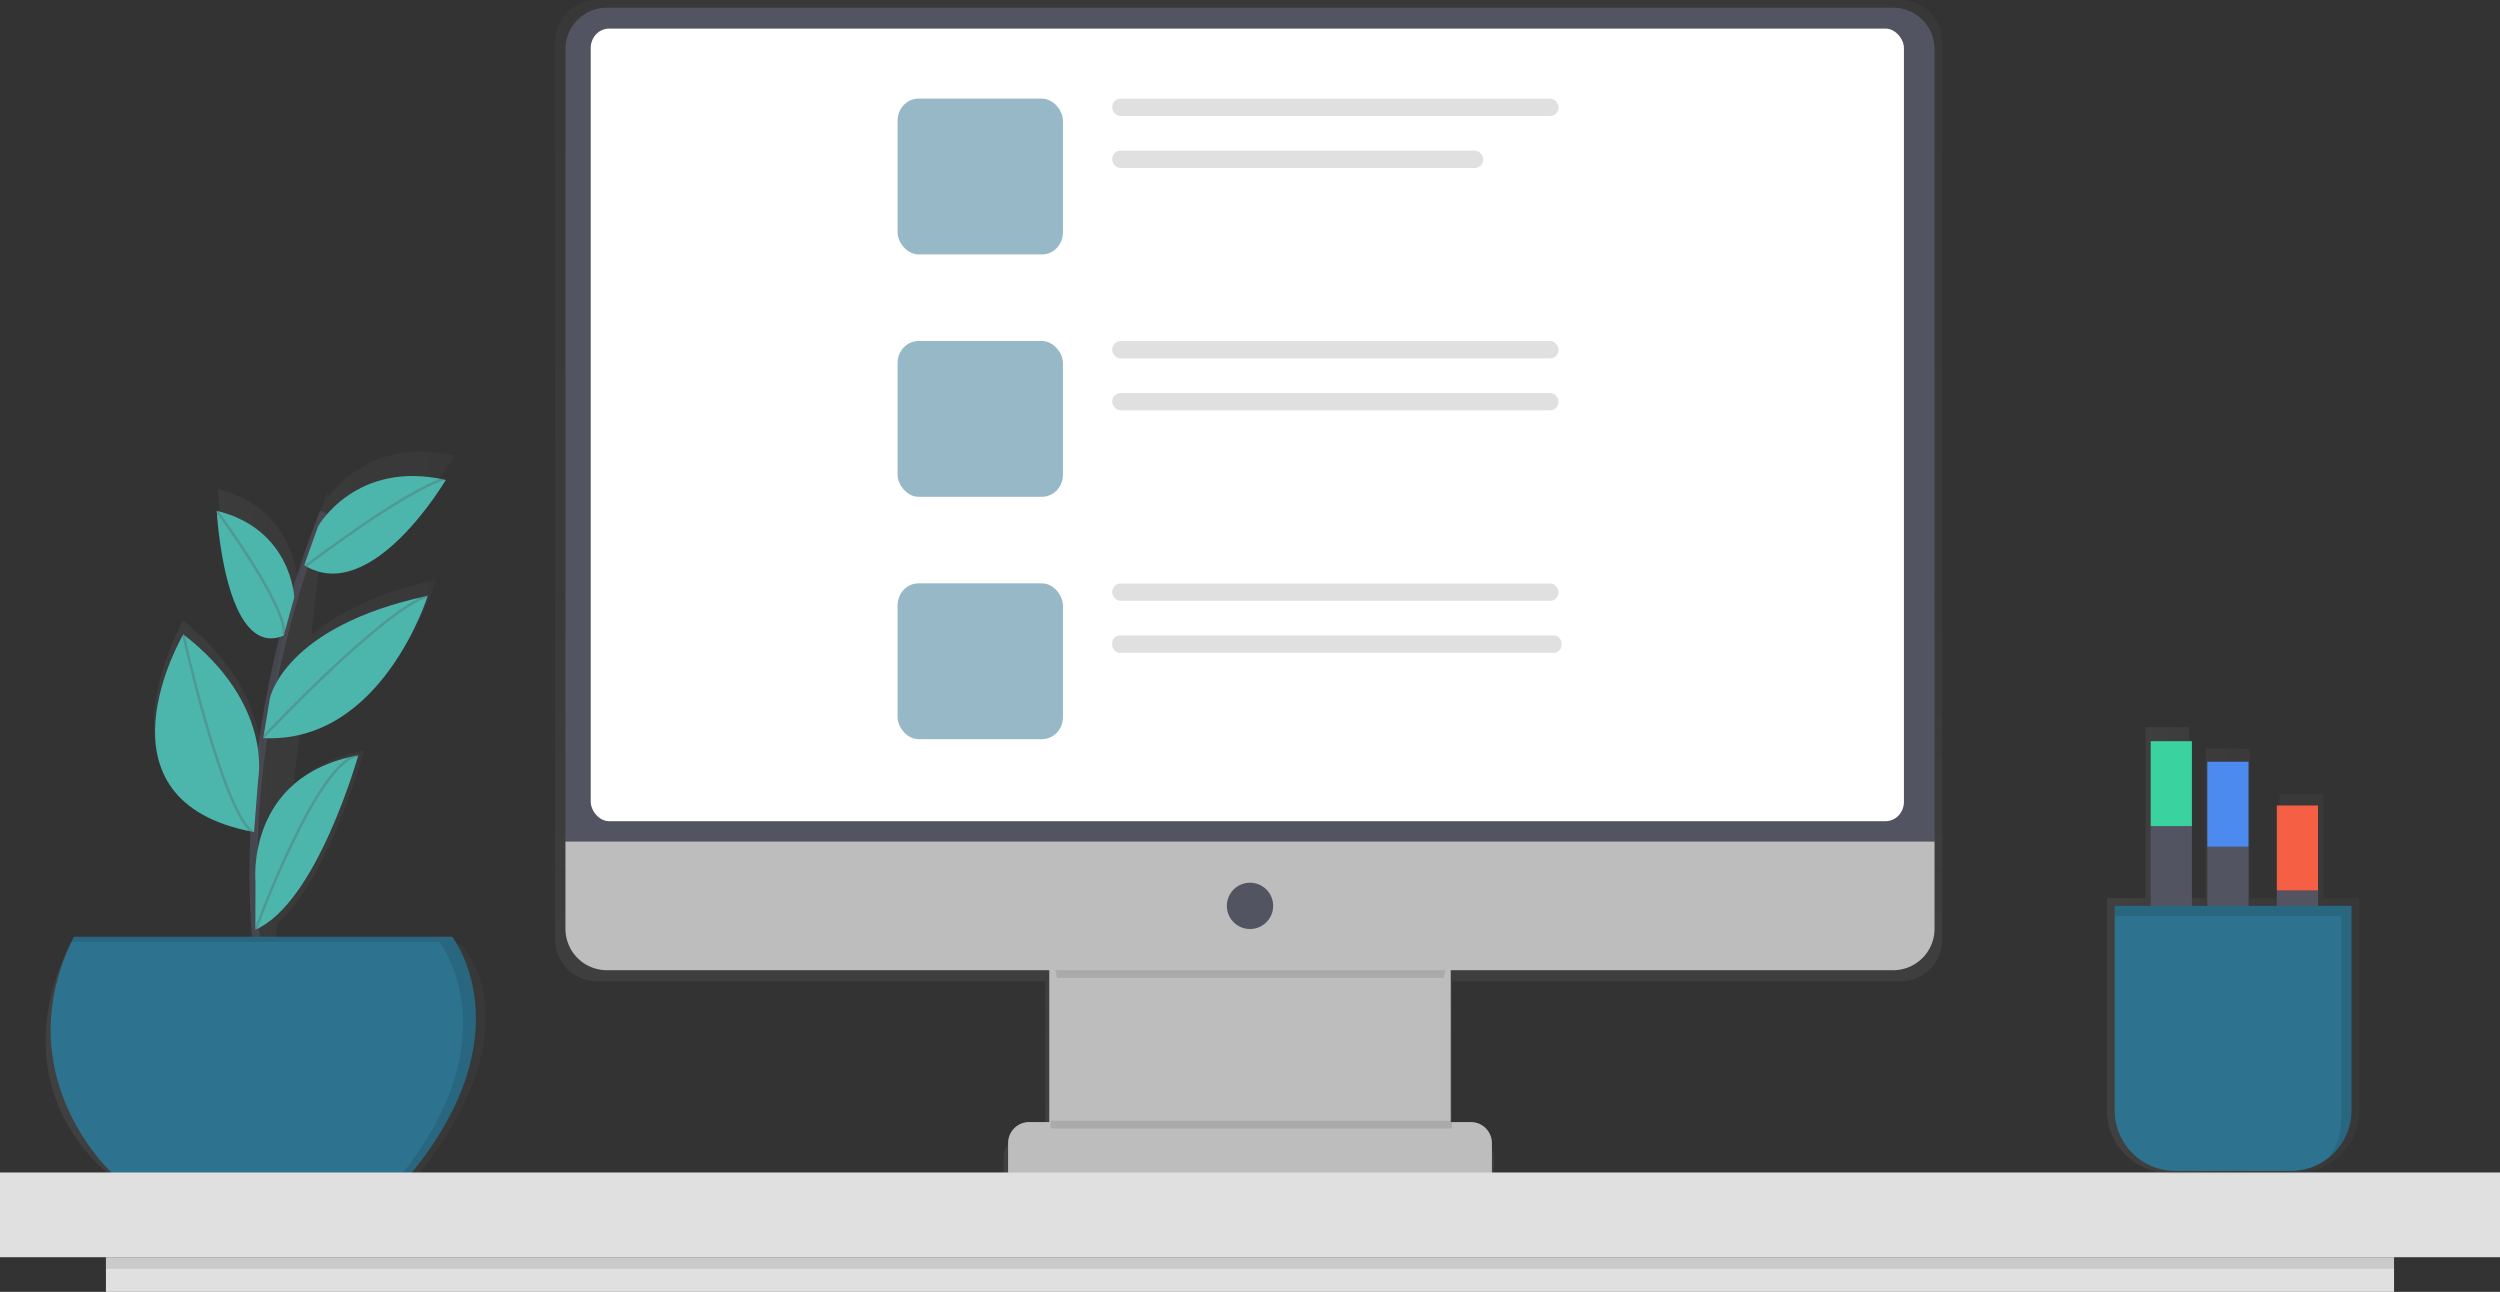
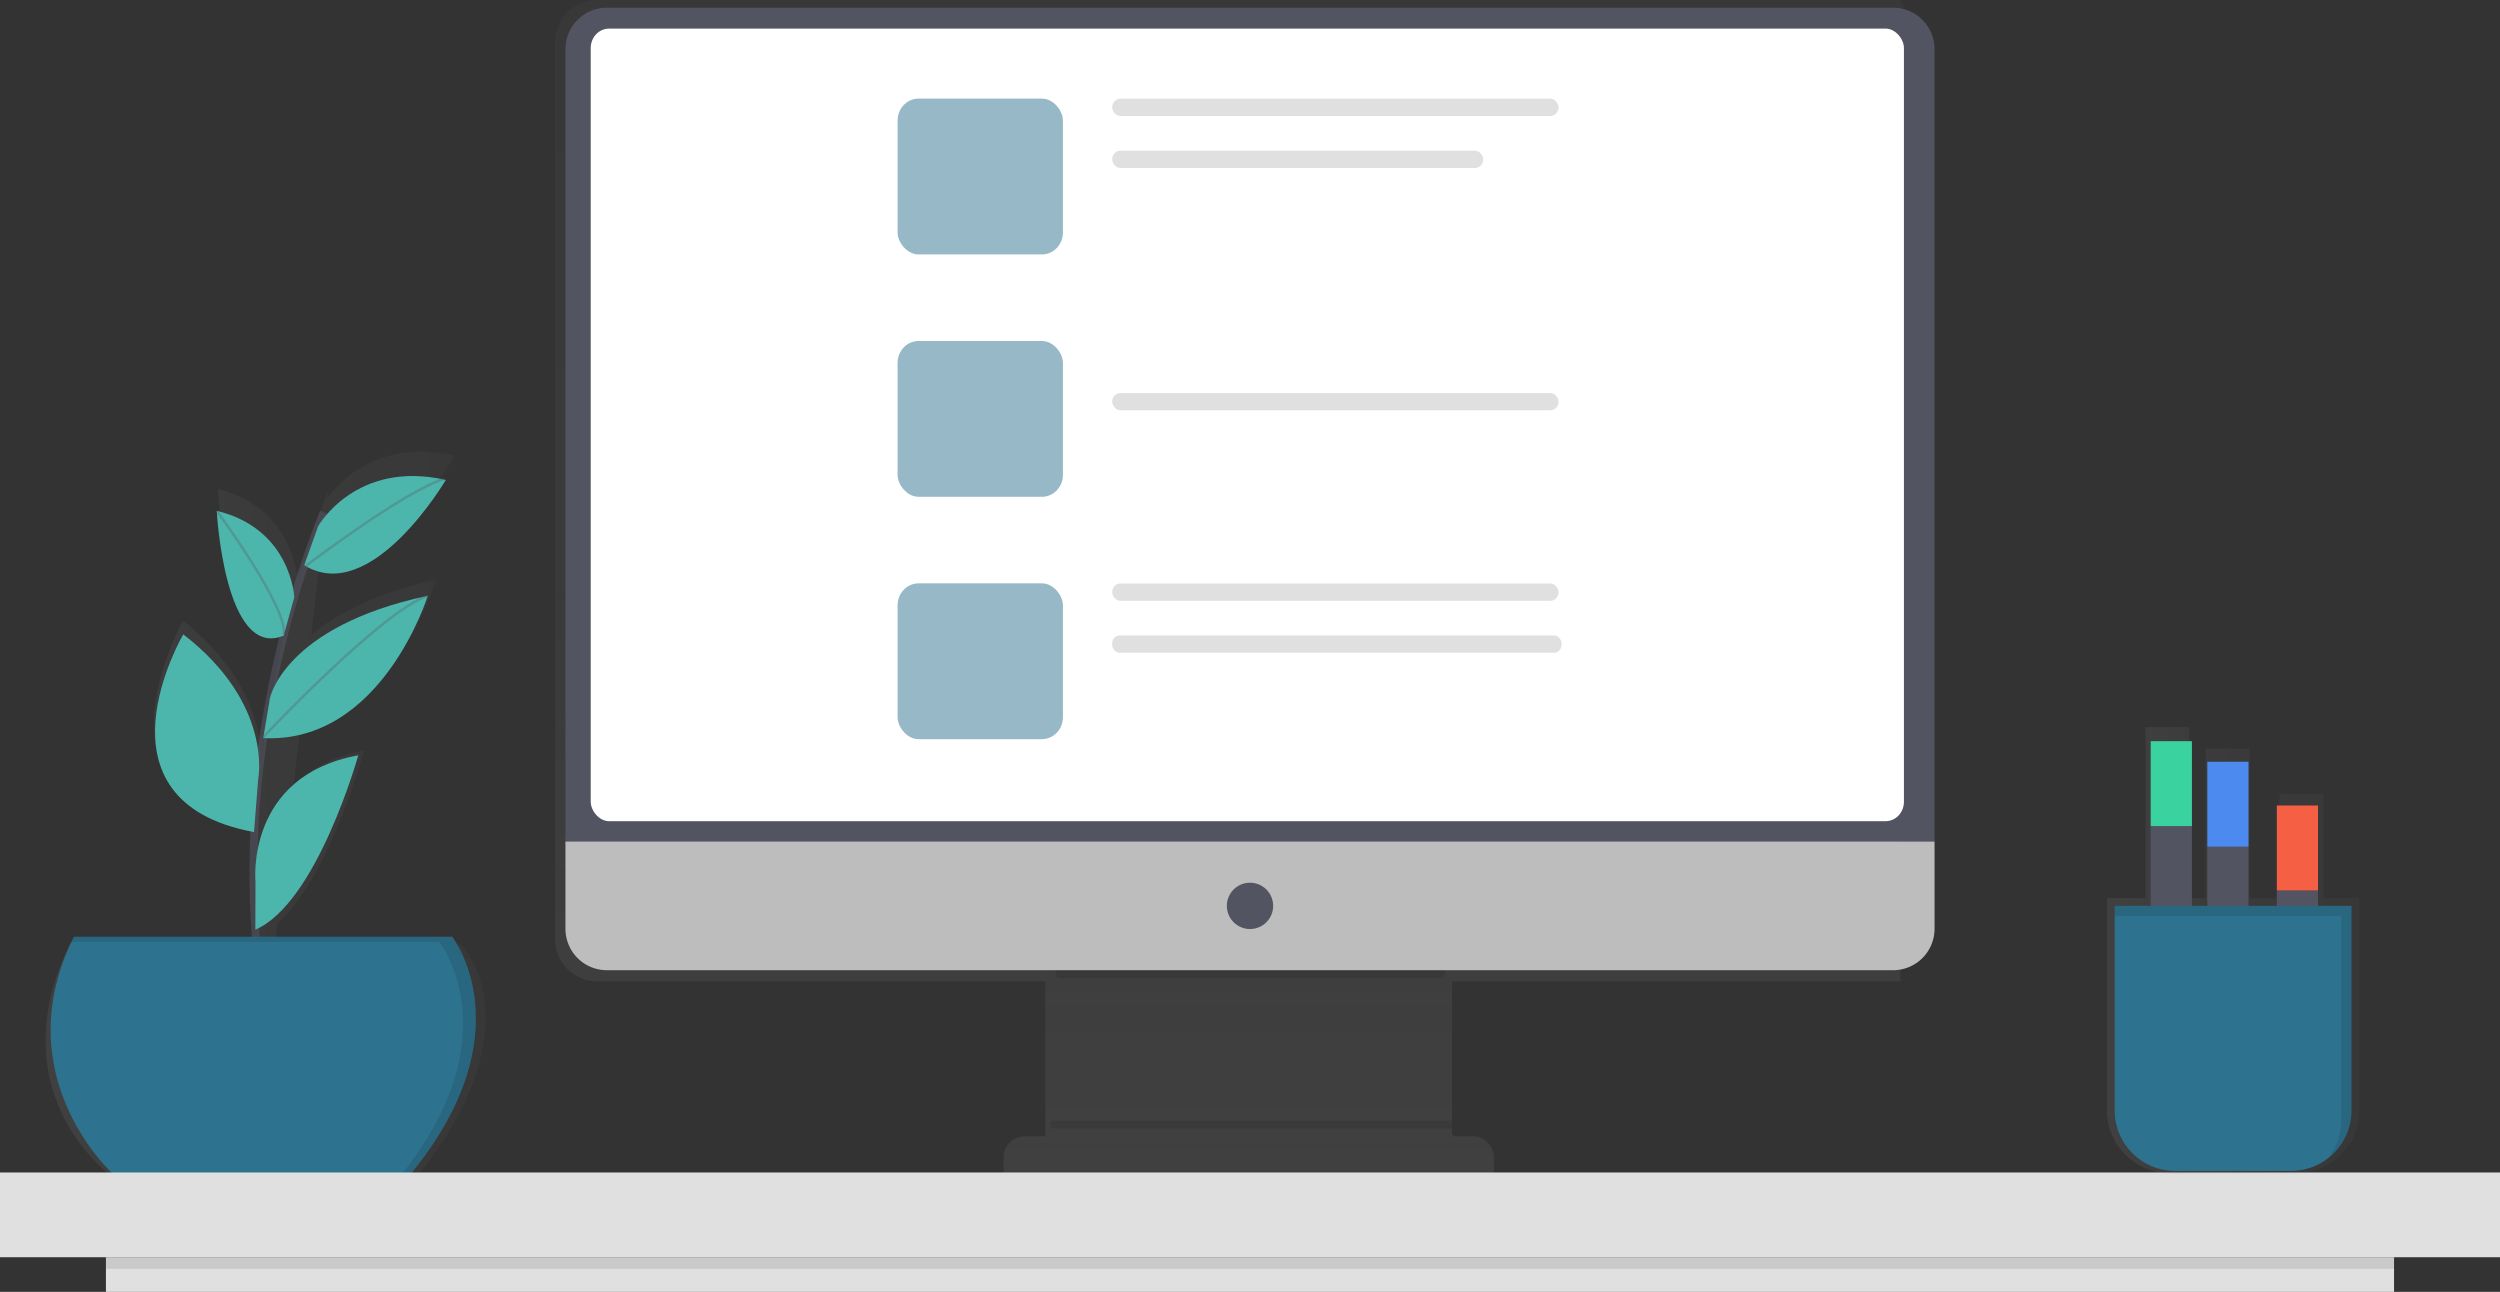
<svg xmlns="http://www.w3.org/2000/svg" xmlns:ns1="http://sodipodi.sourceforge.net/DTD/sodipodi-0.dtd" xmlns:ns2="http://www.inkscape.org/namespaces/inkscape" xmlns:xlink="http://www.w3.org/1999/xlink" id="a622e68e-7a65-46e9-94a9-d455de519afc" data-name="Layer 1" width="971.44" height="502" viewBox="0 0 971.44 502" version="1.1" ns1:docname="mockup.svg" ns2:version="0.92.5 (2060ec1f9f, 2020-04-08)">
  <rect x="0" y="0" width="971.44" height="502" fill="#333333" stroke="none" />
  <ns1:namedview pagecolor="#ffffff" bordercolor="#666666" borderopacity="1" objecttolerance="10" gridtolerance="10" guidetolerance="10" ns2:pageopacity="0" ns2:pageshadow="2" ns2:window-width="2560" ns2:window-height="1321" id="namedview165" showgrid="false" ns2:zoom="1.2053949" ns2:cx="726.6044" ns2:cy="268.44685" ns2:window-x="0" ns2:window-y="31" ns2:window-maximized="1" ns2:current-layer="a622e68e-7a65-46e9-94a9-d455de519afc" />
  <defs id="defs12">
    <linearGradient id="341b0e5e-a21f-44db-b85f-76180f33f0d3" x1="599.5" y1="668.05" x2="599.5" y2="199" gradientUnits="userSpaceOnUse">
      <stop offset="0" stop-color="gray" stop-opacity="0.25" id="stop2" />
      <stop offset="0.54" stop-color="gray" stop-opacity="0.12" id="stop4" />
      <stop offset="1" stop-color="gray" stop-opacity="0.1" id="stop6" />
    </linearGradient>
    <linearGradient id="9c19d1ba-0c1d-4cca-8c15-e6f3831a5e67" x1="485.72" y1="258.88" x2="485.72" y2="71.12" xlink:href="#341b0e5e-a21f-44db-b85f-76180f33f0d3" />
    <linearGradient id="fe76f7c7-2126-4e48-920d-21143a22d340" x1="132" y1="515" x2="303" y2="515" xlink:href="#341b0e5e-a21f-44db-b85f-76180f33f0d3" />
    <linearGradient id="2cf89a04-5a05-413b-983a-d2bc296cbb5e" x1="933" y1="568.28" x2="1031" y2="568.28" xlink:href="#341b0e5e-a21f-44db-b85f-76180f33f0d3" />
  </defs>
  <title id="title14">responsive</title>
  <g opacity="0.7" id="g18">
-     <path d="M852.69,199H346.31A16.37,16.37,0,0,0,330,215.42V563.94a16.37,16.37,0,0,0,16.31,16.42H520.47v60.16h-7.94a8.3,8.3,0,0,0-8.27,8.33v12.07h16.21v7.14H678.53v-7.14h16.21V648.85a8.3,8.3,0,0,0-8.27-8.33H679V640h-.51V580.36H852.69A16.37,16.37,0,0,0,869,563.94V215.42A16.37,16.37,0,0,0,852.69,199Z" transform="translate(-114.28 -199)" fill="url(#341b0e5e-a21f-44db-b85f-76180f33f0d3)" id="path16" />
+     <path d="M852.69,199H346.31A16.37,16.37,0,0,0,330,215.42V563.94a16.37,16.37,0,0,0,16.31,16.42H520.47v60.16h-7.94a8.3,8.3,0,0,0-8.27,8.33v12.07h16.21v7.14H678.53v-7.14h16.21V648.85a8.3,8.3,0,0,0-8.27-8.33H679V640h-.51V580.36H852.69V215.42A16.37,16.37,0,0,0,852.69,199Z" transform="translate(-114.28 -199)" fill="url(#341b0e5e-a21f-44db-b85f-76180f33f0d3)" id="path16" />
  </g>
-   <rect x="407.72" y="371" width="156" height="92" fill="#bdbdbd" id="rect20" />
  <g opacity="0.1" id="g24">
    <path d="M525.07,579H675.24c1.81-7.87,3.26-13,3.26-13h-157S523.11,571.11,525.07,579Z" transform="translate(-114.28 -199)" id="path22" />
  </g>
  <path d="M235.82,3h499.8a16.1,16.1,0,0,1,16.1,16.1V327a0,0,0,0,1,0,0h-532a0,0,0,0,1,0,0V19.1A16.1,16.1,0,0,1,235.82,3Z" fill="#535461" id="path26" />
  <path d="M849.9,576H350.1A16.1,16.1,0,0,1,334,559.9V526H866v33.9A16.1,16.1,0,0,1,849.9,576Z" transform="translate(-114.28 -199)" fill="#bdbdbd" id="path28" />
  <circle cx="485.72" cy="352" r="9" fill="#535461" id="circle30" />
-   <path d="M399.89,436H571.55a8.17,8.17,0,0,1,8.17,8.17V456a0,0,0,0,1,0,0h-188a0,0,0,0,1,0,0V444.17A8.17,8.17,0,0,1,399.89,436Z" fill="#bdbdbd" id="path32" />
  <g opacity="0.5" id="g36">
    <rect x="320.72" y="71.12" width="330" height="187.76" rx="4.5" ry="4.5" fill="url(#9c19d1ba-0c1d-4cca-8c15-e6f3831a5e67)" id="rect34" />
  </g>
  <rect x="229.546" y="11.109" width="510.275" height="307.986" rx="7.141" ry="7.534" id="rect38" style="fill:#ffffff;stroke-width:1.63" />
  <g id="g42" transform="matrix(1.813,0,0,1.898,-402.746,-149.412)" style="opacity:0.5">
    <rect x="414.52" y="98.91" width="35.44" height="31.9" rx="4.5" ry="4.5" id="rect40" style="fill:#2d728f" />
  </g>
  <rect x="432.169" y="38.349" width="173.458" height="6.72" rx="3.208" ry="3.36" id="rect44" style="fill:#e0e0e0;stroke-width:1.855" />
  <rect x="432.169" y="58.547" width="144.183" height="6.72" rx="3.208" ry="3.36" id="rect46" style="fill:#e0e0e0;stroke-width:1.855" />
  <g id="g50" transform="matrix(1.813,0,0,1.898,-402.746,-149.412)" style="opacity:0.5">
    <rect x="414.52" y="148.53" width="35.44" height="31.9" rx="4.5" ry="4.5" id="rect48" style="fill:#2d728f" />
  </g>
-   <rect x="432.169" y="132.543" width="173.458" height="6.72" rx="3.208" ry="3.36" id="rect52" style="fill:#e0e0e0;stroke-width:1.855" />
  <rect x="432.169" y="152.722" width="173.458" height="6.72" rx="3.208" ry="3.36" id="rect54" style="fill:#e0e0e0;stroke-width:1.855" />
  <g id="g58" transform="matrix(1.813,0,0,1.898,-402.746,-149.412)" style="opacity:0.5">
    <rect x="414.52" y="198.15" width="35.44" height="31.9" rx="4.5" ry="4.5" id="rect56" style="fill:#2d728f" />
  </g>
  <rect x="432.169" y="226.737" width="173.458" height="6.72" rx="3.208" ry="3.36" id="rect60" style="fill:#e0e0e0;stroke-width:1.855" />
  <rect x="432.169" y="246.916" width="174.618" height="6.72" rx="2.882" ry="3.018" id="rect62" style="fill:#e0e0e0;stroke-width:1.855" />
  <g opacity="0.1" id="g94">
    <rect x="408.22" y="435.5" width="156" height="3" id="rect92" />
  </g>
  <g opacity="0.7" id="g98">
    <path d="M293.48,566.06H221.08l1-8.14c20.46-18.37,33.69-67.31,33.69-67.31a6.78,6.78,0,0,0-.87.18c-12,2.42-20.54,7.35-26.51,13.28l2.54-21.66c37.8-8.14,52.79-58.14,52.79-58.14-24.12,5.35-39.16,13.63-48.5,21.49l3.72-31.82c25.56,8.77,52-37.82,52-37.82l-1-.21.5-.32-.76.27c-28.25-6.09-43.35,10.06-48.25,16.77l.37-3.12q-1.12,3-2.18,5.88h0l0,.08q-3,8.13-5.49,16.06l0,0h0q-2.17,6.77-4.06,13.4l0-.06s-1.17-28.46-31.18-35.95c0,0,3.15,62.07,26.93,51.91h0c-2.2,9-4,17.66-5.56,26.07h0q-1.49,8.21-2.6,16l-.14.16.14-.12-.06.41v0h0q-1,7.07-1.7,13.78c.46-8.62-1.11-33.52-30.45-56.92,0,0-39,68.54,27.5,82,.15.13.3.26.44.38l-.1-.31.6.13.27-3.52a369.39,369.39,0,0,0,.23,44.1h0c.07,1,.14,2,.21,2.95H141.37c-27.94,57.79,15.52,89.46,15.52,89.46h120C323.49,596.66,293.48,566.06,293.48,566.06Zm-78-65.68h0v0Z" transform="translate(-114.28 -199)" fill="url(#fe76f7c7-2126-4e48-920d-21143a22d340)" id="path96" />
  </g>
  <path d="M217,588s-19-83,23-190" transform="translate(-114.28 -199)" fill="none" stroke="#535461" stroke-miterlimit="10" stroke-width="3" opacity="0.6" id="path100" />
  <path d="M143,563H290s29,37-16,92H158S116,617,143,563Z" transform="translate(-114.28 -199)" fill="#2d728f" id="path102" />
  <path d="M237.89,403.5s14.61-26,49.61-18c0,0-28.93,49.26-55,33.13Z" transform="translate(-114.28 -199)" fill="#4db6ac" id="path104" />
  <path d="M228.63,431.09S227.5,404.5,198.5,397.5c0,0,3,58,26,48.5Z" transform="translate(-114.28 -199)" fill="#4db6ac" id="path106" />
  <path d="M219.15,470.36s5.35-27.86,61.35-39.86c0,0-17.86,57.62-63.93,55.31Z" transform="translate(-114.28 -199)" fill="#4db6ac" id="path108" />
  <path d="M214.61,501.63s5.89-29.13-29.11-56.13c0,0-38,64.67,27.48,76.83Z" transform="translate(-114.28 -199)" fill="#4db6ac" id="path110" />
  <path d="M213.56,541.67S209.5,500.5,253.5,492.5c0,0-16.07,57.49-40,67.74Z" transform="translate(-114.28 -199)" fill="#4db6ac" id="path112" />
  <path d="M233,419s38-29,54-34" transform="translate(-114.28 -199)" fill="none" stroke="#535461" stroke-miterlimit="10" opacity="0.3" id="path114" />
  <path d="M216.5,485.5s46-49,64-55" transform="translate(-114.28 -199)" fill="none" stroke="#535461" stroke-miterlimit="10" opacity="0.3" id="path116" />
  <path d="M198.5,397.5s28,38,26,48" transform="translate(-114.28 -199)" fill="none" stroke="#535461" stroke-miterlimit="10" opacity="0.3" id="path118" />
-   <path d="M185.5,445.5s15,68,27,77" transform="translate(-114.28 -199)" fill="none" stroke="#535461" stroke-miterlimit="10" opacity="0.3" id="path120" />
-   <path d="M213.5,560.5s24-66,40-68" transform="translate(-114.28 -199)" fill="none" stroke="#535461" stroke-miterlimit="10" opacity="0.3" id="path122" />
  <g opacity="0.1" id="g126">
    <path d="M290,563H143c-.33.67-.65,1.34-1,2H285s28.29,36.11-14.4,90H274C319,600,290,563,290,563Z" transform="translate(-114.28 -199)" id="path124" />
  </g>
  <rect y="455.6" width="971.44" height="32.93" fill="#e0e0e0" id="rect128" />
  <rect x="41.16" y="488.53" width="889.11" height="13.47" fill="#e0e0e0" id="rect130" />
  <rect x="41.16" y="488.53" width="889.11" height="4.49" opacity="0.1" id="rect132" />
  <g opacity="0.7" id="g144">
    <path d="M1027,643.88l.1-.15q.31-.48.61-1l.11-.19q.29-.49.55-1l.09-.17c.2-.39.39-.78.56-1.19h0a23.79,23.79,0,0,0,.94-2.51l.1-.33c.09-.31.18-.62.26-.93l.1-.44q.1-.42.18-.85c0-.16.06-.32.09-.48s.09-.56.13-.85,0-.33.06-.49.06-.61.08-.92c0-.14,0-.29,0-.43,0-.45,0-.91,0-1.36V548h-13.85V507.52h-17V548H988.39V489.86h-17V548H965V481.55h-17V548H933V630.6c0,13.48,11.21,24.4,25,24.4H1006a25.19,25.19,0,0,0,20.24-10.06l0,0Q1026.61,644.41,1027,643.88Z" transform="translate(-114.28 -199)" fill="url(#2cf89a04-5a05-413b-983a-d2bc296cbb5e)" id="path142" />
  </g>
  <rect x="835.72" y="321" width="16" height="100" fill="#535461" id="rect146" />
  <rect x="835.72" y="288" width="16" height="33" fill="#3ad29f" id="rect148" />
  <rect x="857.72" y="329" width="16" height="100" fill="#535461" id="rect150" />
  <rect x="857.72" y="296" width="16" height="33" fill="#4d8af0" id="rect152" />
  <rect x="884.72" y="346" width="16" height="100" fill="#535461" id="rect154" />
  <rect x="884.72" y="313" width="16" height="33" fill="#f55f44" id="rect156" />
  <path d="M821.72,352h92a0,0,0,0,1,0,0v79.5a23.5,23.5,0,0,1-23.5,23.5h-45a23.5,23.5,0,0,1-23.5-23.5V352A0,0,0,0,1,821.72,352Z" fill="#2d728f" id="path158" />
  <g opacity="0.1" id="g162">
    <path d="M936,551v4h88v79.5a23.39,23.39,0,0,1-5,14.49,23.45,23.45,0,0,0,9-18.49V551Z" transform="translate(-114.28 -199)" id="path160" />
  </g>
</svg>